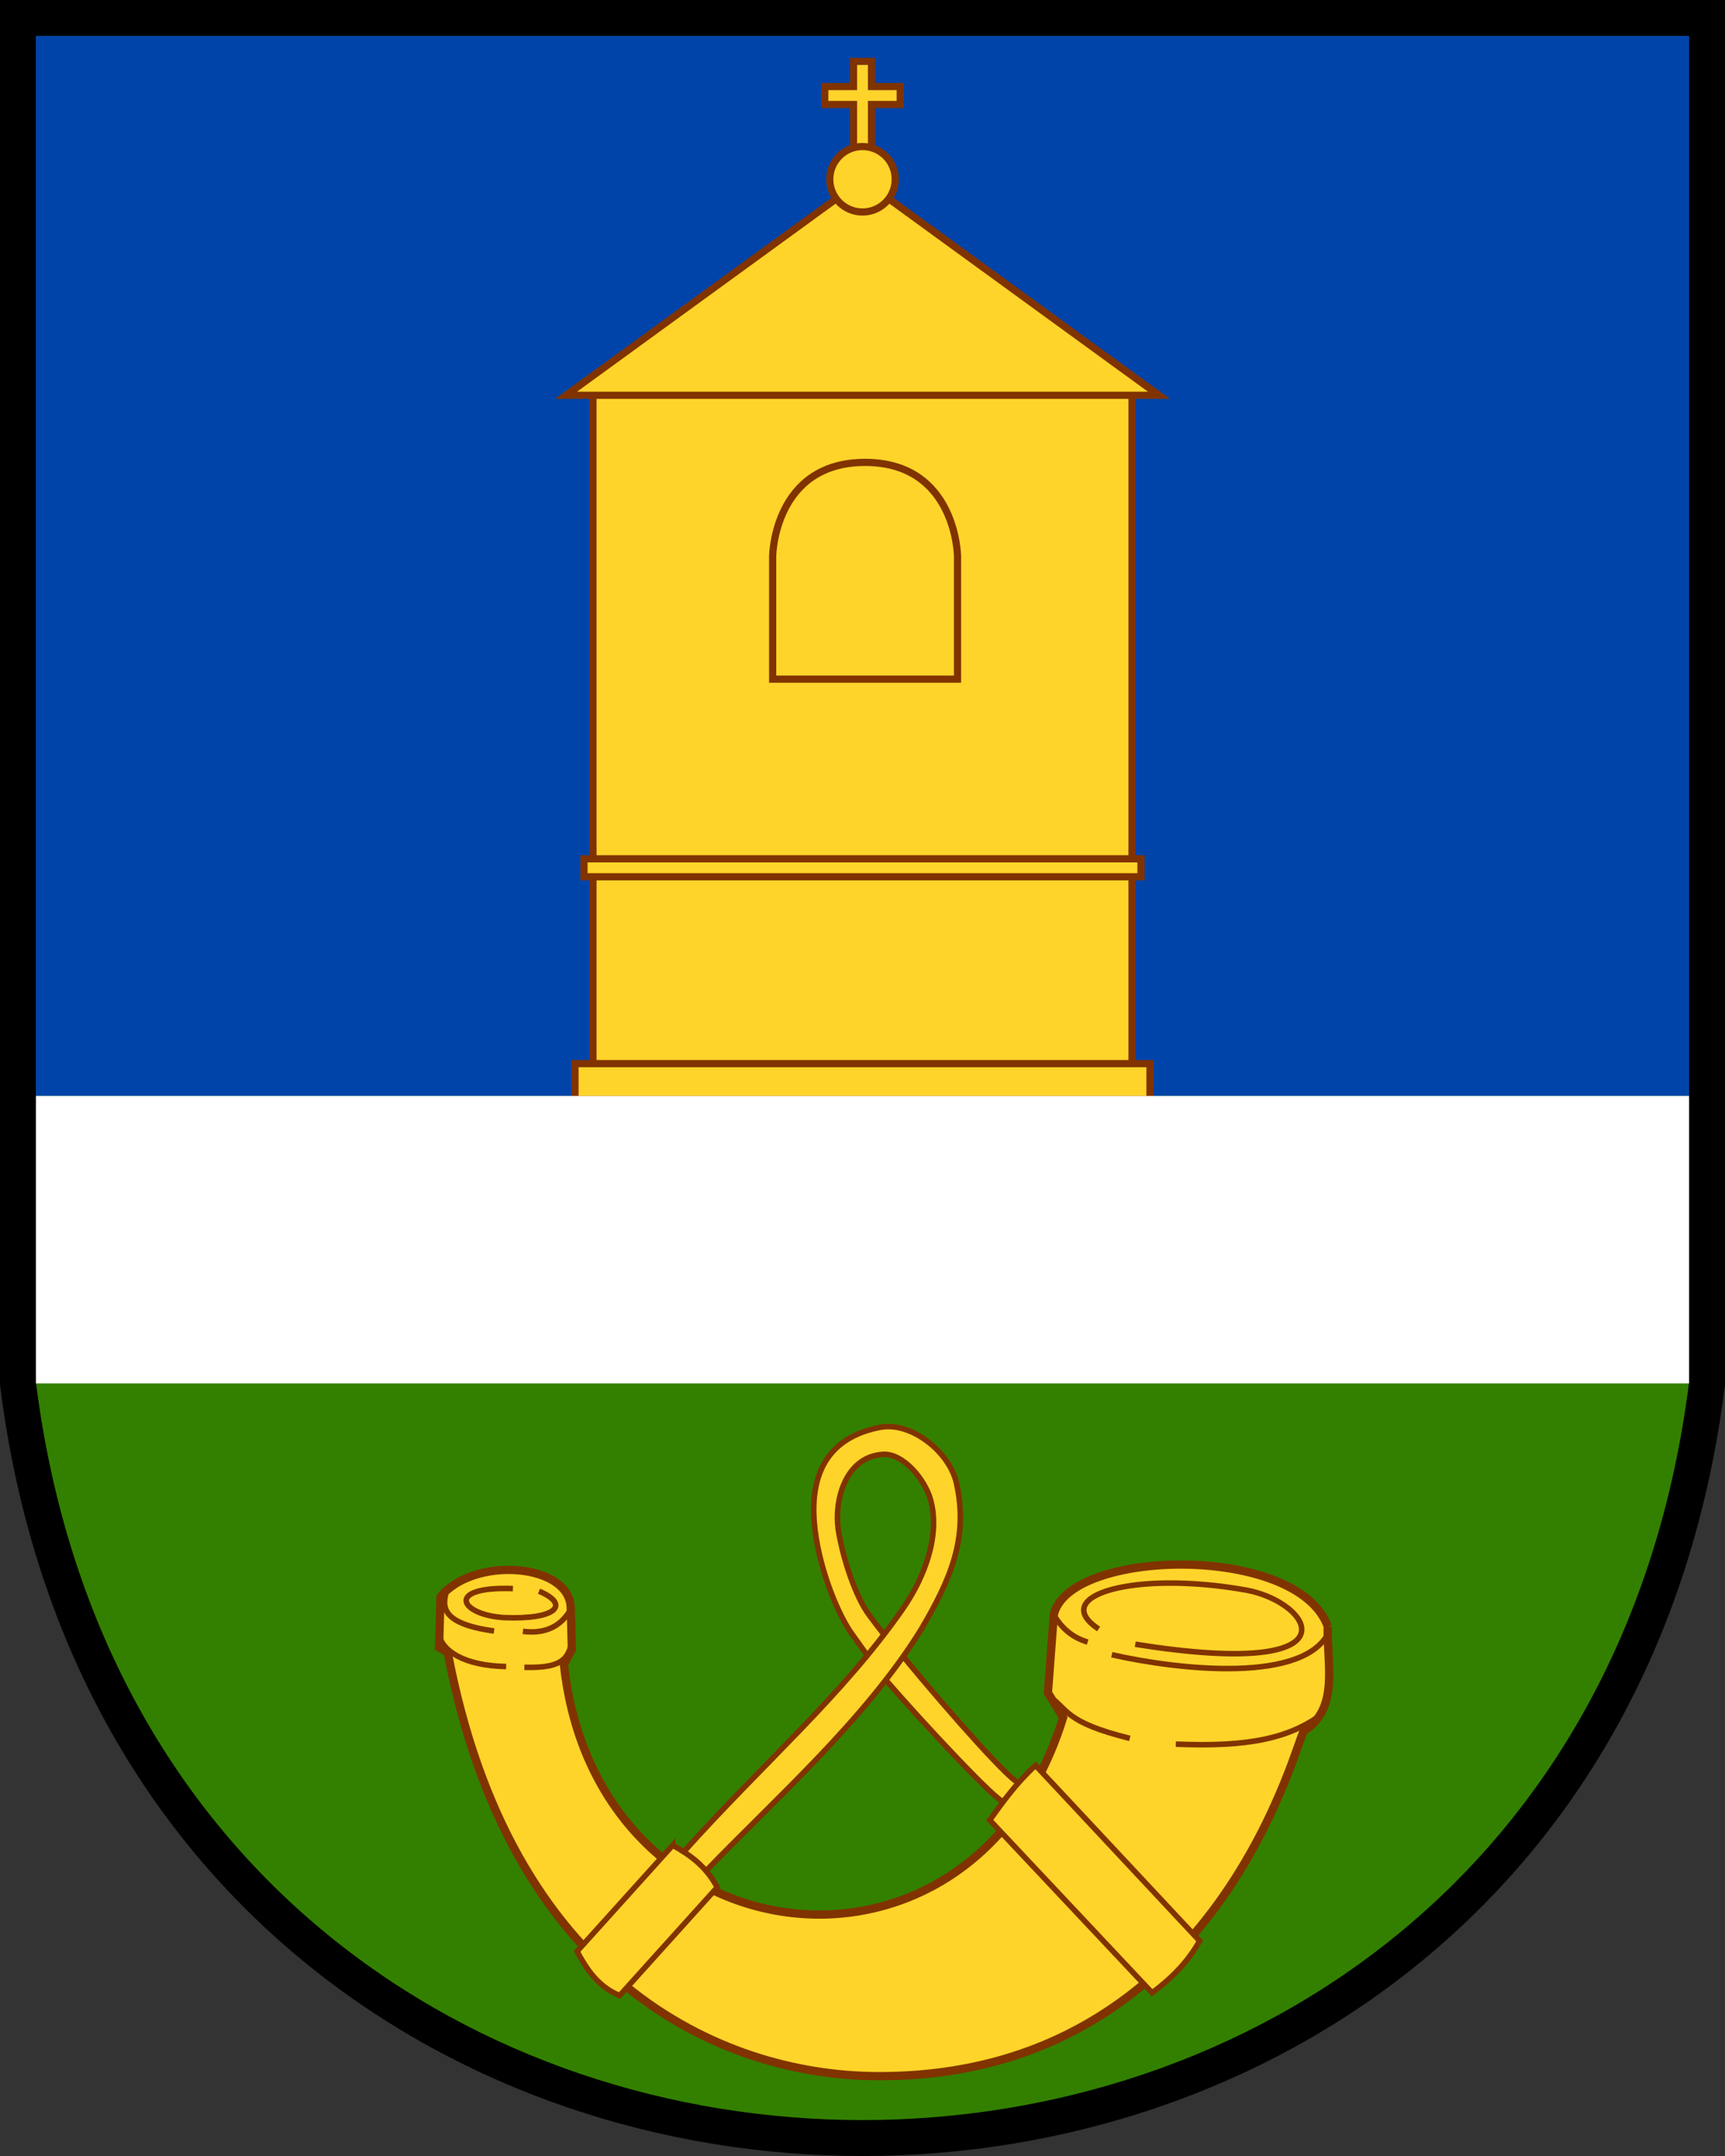
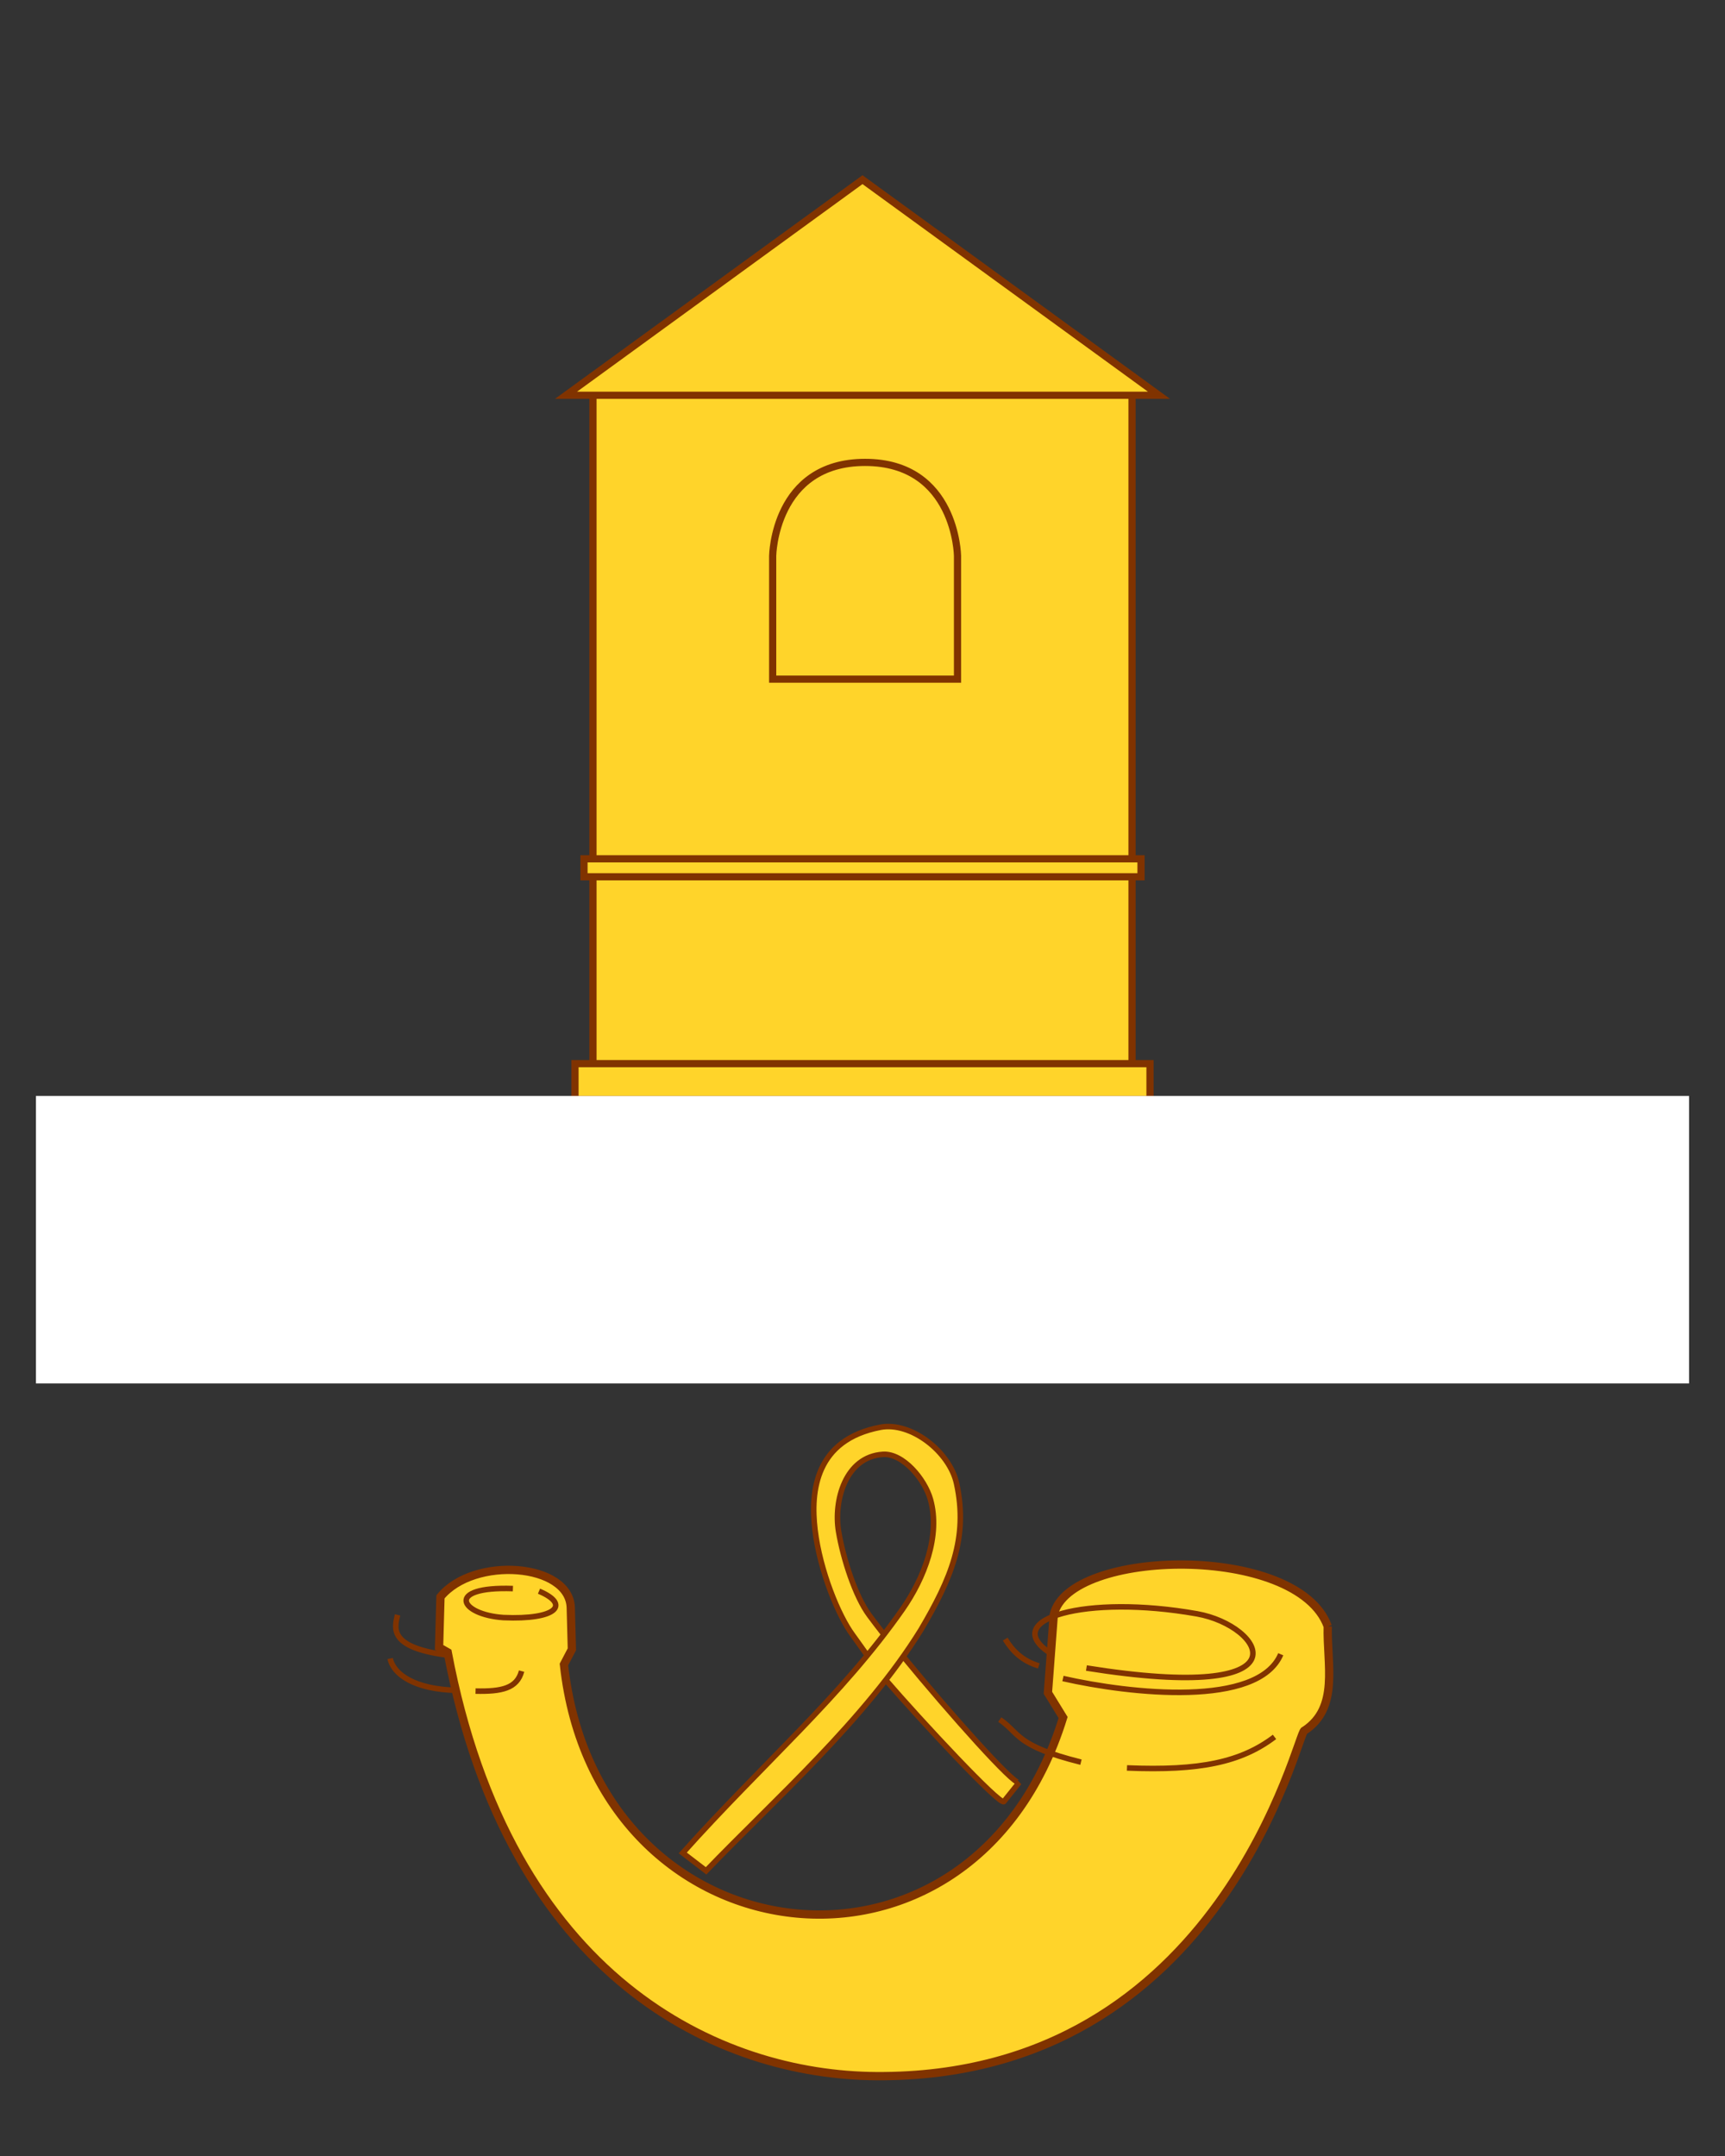
<svg xmlns="http://www.w3.org/2000/svg" height="600" width="480" version="1.1">
  <rect width="100%" height="100%" fill="#333333" stroke="none" />
-   <path d="m5 5v285 95c35 280 435 280 470 0v-95-285z" stroke="#000" stroke-width="10" fill="#338000" />
-   <path d="m10 10v295h460v-295z" fill="#04a" />
  <g stroke="#803300" transform="matrix(1.537 0 0 1.537 81.275 360.46)">
    <path stroke-width="1.5" fill="#ffd42a" d="m187.5 59.96c-5.46-15.03-46.89-14.12-49.6-2.116l-1.064 14.14 2.751 4.474c-16.35 52.99-84.48 44.59-90.37-9.604l1.437-2.746-0.201-7.514c-0.216-8.091-17.56-9.394-23.59-1.985l-0.254 9.155 1.564 0.887c11.2 59.31 49.24 76.58 77.64 76.74 62.82 0.36 76.41-63.07 77.45-62.55 6.358-4.159 4.055-12 4.234-18.89z" />
-     <path fill="none" d="m39.98 53.11c-12.35-0.428-9.619 4.724-1.711 5.251 9.618 0.424 12.17-2.361 6.432-4.78m-2.915 7.27c3.107 0.423 6.724-0.233 8.84-4.308m-14.06 4.252c-10.2-1.41-9.2-4.82-8.63-7.23m14.12 13.8c4.715 0.11 7.509-0.491 8.335-3.618m-11.64 3.48c-7.72-0.15-11.55-2.89-12.16-5.76m133.4 19.81c13.22 0.555 20.68-1.048 26.71-5.617m-35.04 4.57c-11.9-2.962-11.05-5.211-14.7-7.711m11.44-7.432c12.24 2.783 35.32 5.302 39.43-4.395m-43.8 2.106c-2.995-0.896-4.77-2.7-6.084-4.847m8.071 2.477c-9.18-6.078 6.518-10.63 26.66-7.053 12.03 2.134 21.01 16.37-20.03 9.814" />
+     <path fill="none" d="m39.98 53.11c-12.35-0.428-9.619 4.724-1.711 5.251 9.618 0.424 12.17-2.361 6.432-4.78m-2.915 7.27m-14.06 4.252c-10.2-1.41-9.2-4.82-8.63-7.23m14.12 13.8c4.715 0.11 7.509-0.491 8.335-3.618m-11.64 3.48c-7.72-0.15-11.55-2.89-12.16-5.76m133.4 19.81c13.22 0.555 20.68-1.048 26.71-5.617m-35.04 4.57c-11.9-2.962-11.05-5.211-14.7-7.711m11.44-7.432c12.24 2.783 35.32 5.302 39.43-4.395m-43.8 2.106c-2.995-0.896-4.77-2.7-6.084-4.847m8.071 2.477c-9.18-6.078 6.518-10.63 26.66-7.053 12.03 2.134 21.01 16.37-20.03 9.814" />
    <path fill="#ffd42a" d="m104.1 65.17c-0.872-1.208-1.658-2.366-2.617-3.664-2.541-3.44-5.915-11.55-6.811-19.04-0.843-7.054 0.114-16.32 11.83-18.56 5.512-1.058 12.54 4.389 13.8 10.19 2.15 9.87-1.059 17.31-6.453 26.47-10.12 16.34-26.4 30.65-38.9 43.65l-4.223-3.24c14.34-16.04 28.82-28.4 39.79-44.13 3.933-5.65 6.898-13.31 5.058-19.87-1.037-3.697-4.98-8.396-8.605-8.167-6.849 0.432-8.959 8.483-8.028 13.99 0.839 4.959 3.012 11.7 5.553 15.14 0.761 1.031 1.611 2.142 2.525 3.31m3.536 4.061c8.748 10.65 20.22 23.48 21.07 22.91l-2.772 3.464c-0.83 0.552-14.77-14.38-21.49-22.16" />
-     <path fill="#ffd42a" d="m134.6 85.12c-3.6 3.31-5.9 6.61-8.3 9.91l29.4 31.27c3.5-2.6 6.5-5.6 8.6-9.4l-29.7-31.78zm-65.69 14.47-17.32 19.21c1.78 3.3 3.83 6.4 7.72 8l17.66-19.6c-2.04-3.8-4.82-5.8-8.06-7.61z" />
  </g>
  <g transform="translate(-628.87 200)" stroke="#803300" stroke-width="2" fill="#ffd42a">
    <path d="m793.87 105v-200h150v200" />
    <path d="m788.87 106v-10h160v10z" />
    <path d="m869.59-71.318c-25.323 0-25.717 26-25.717 26v34.318h51.434v-34.318s-0.394-26-25.717-26z" />
    <path d="m791.37 44v-5h155v5z" />
    <path d="m868.87-150 82.5 60h-165z" />
-     <path d="m866.37-182.92v7h-8v5h8v12h5v-12h8v-5h-8v-7h-5z" />
-     <circle cy="-150.11" cx="868.87" r="9.11" />
  </g>
  <path d="m10 305v80h460v-80z" fill="#fff" />
</svg>